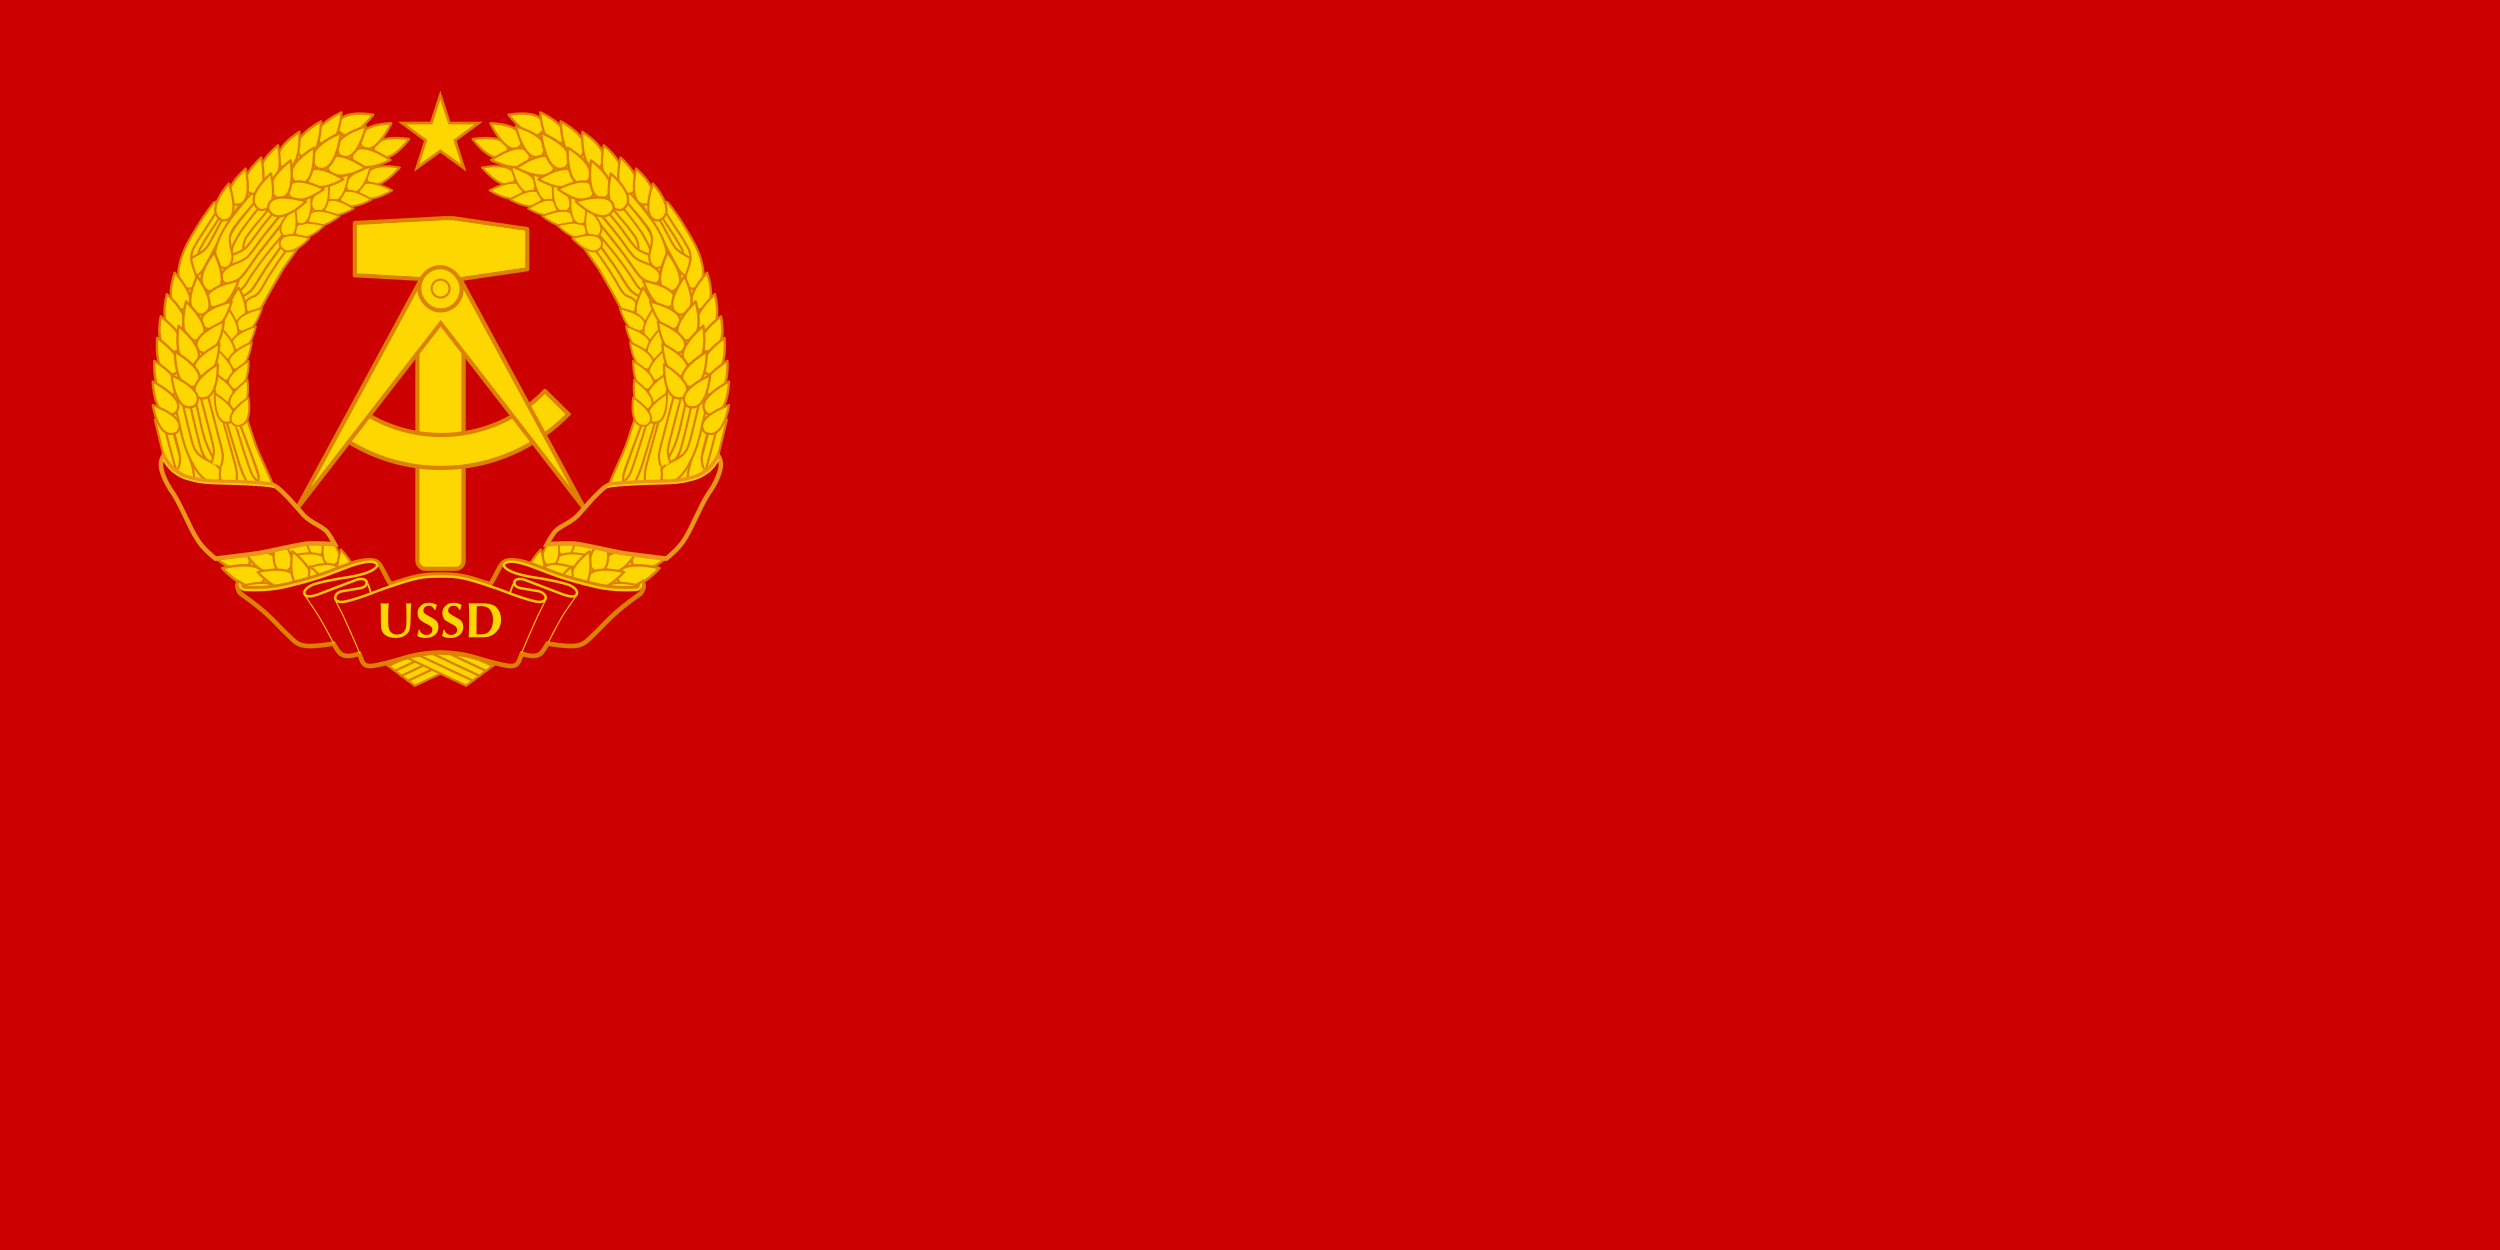
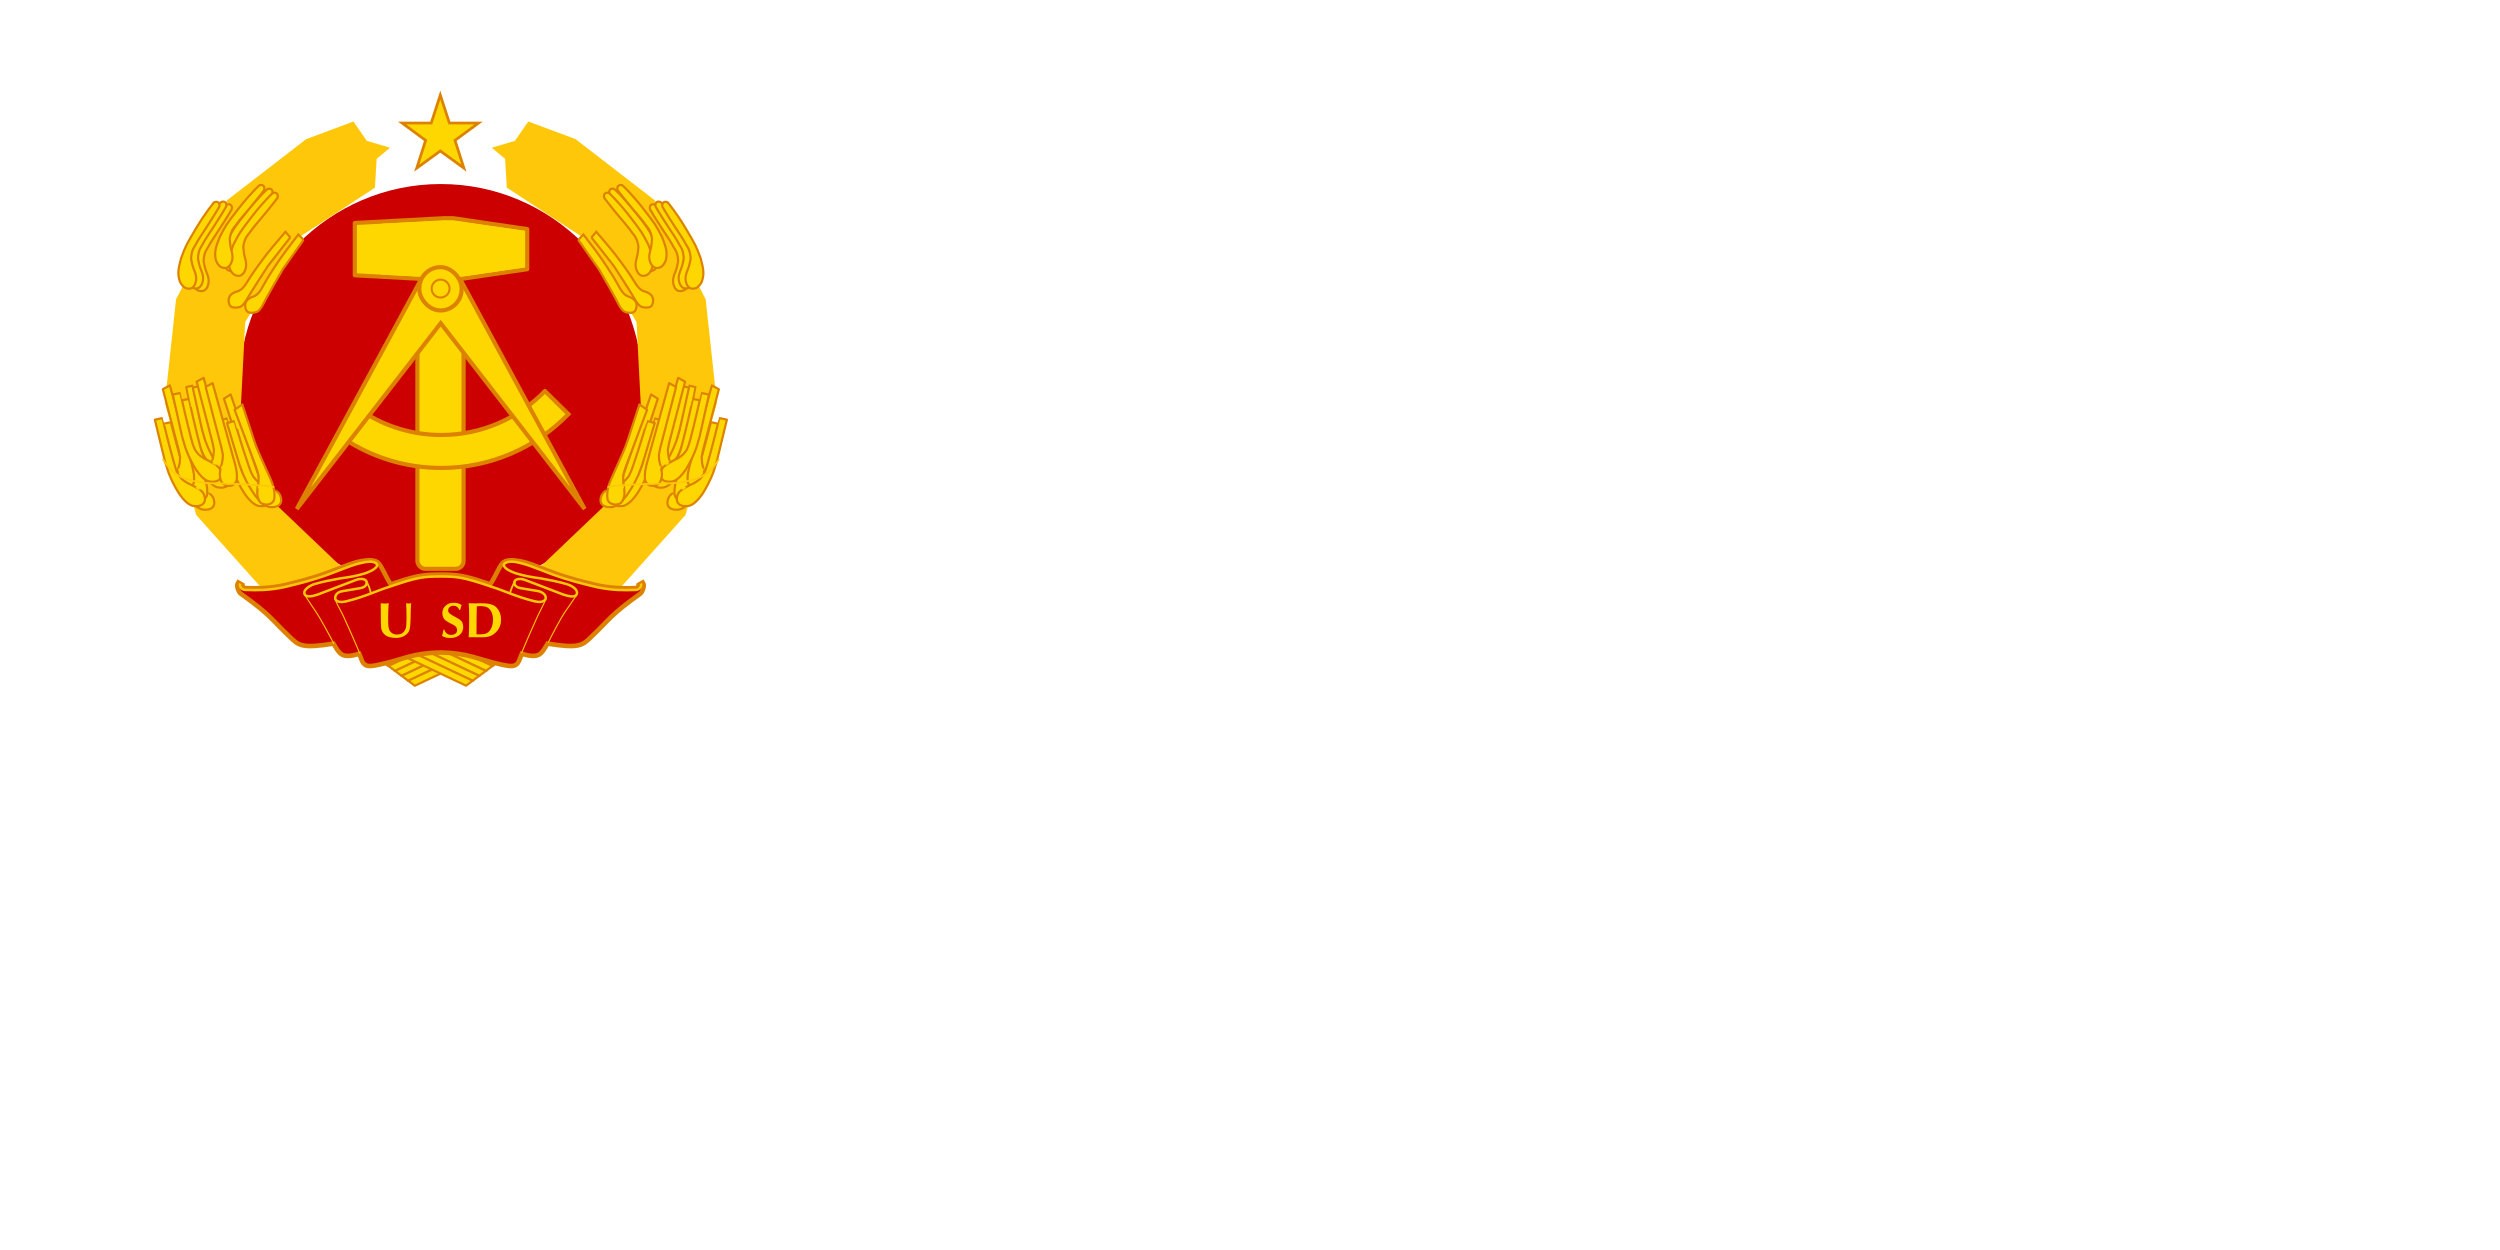
<svg xmlns="http://www.w3.org/2000/svg" xmlns:ns1="http://sodipodi.sourceforge.net/DTD/sodipodi-0.dtd" xmlns:ns2="http://www.inkscape.org/namespaces/inkscape" xmlns:xlink="http://www.w3.org/1999/xlink" version="1.0" width="1200" height="600" id="svg4463" ns1:version="0.32" ns2:version="0.48.2 r9819" ns1:docname="Flag_of_German_Democratic_Republic.svg">
  <defs id="defs4667" />
  <ns1:namedview ns2:window-height="706" ns2:window-width="1366" ns2:pageshadow="2" ns2:pageopacity="0.0" borderopacity="1.0" bordercolor="#666666" pagecolor="#ffffff" id="base" ns2:showpageshadow="false" showguides="true" ns2:guide-bbox="true" ns2:zoom="0.42712453" ns2:cx="714.5029" ns2:cy="235.73561" ns2:window-x="-8" ns2:window-y="-8" ns2:current-layer="svg4463" showborder="true" showgrid="false" ns2:window-maximized="1" fit-margin-top="0" fit-margin-left="0" fit-margin-right="0" fit-margin-bottom="0" />
-   <rect style="fill:#cc0000" y="0" x="0" width="1200" height="600" id="rect3157" />
  <g id="g6781" transform="matrix(0.833,0,0,0.833,-974.026,551.49)">
    <g id="g13783" transform="matrix(0.205,0,0,0.205,1256.508,-482.009)">
      <path transform="matrix(1.091,0,0,1.005,-93.109,-17.033)" d="m 1351.011,228.285 c 0,315.087 -232.812,570.515 -520.001,570.515 -287.188,0 -520.001,-255.428 -520.001,-570.515 0,-315.087 232.812,-570.515 520.001,-570.515 287.188,0 520.001,255.428 520.001,570.515 z" ns1:ry="570.51495" ns1:rx="520.00061" ns1:cy="228.28503" ns1:cx="831.0105" id="path11866" style="fill:#cc0000;fill-opacity:1;stroke:#000000;stroke-width:5;stroke-linecap:round;stroke-linejoin:miter;stroke-miterlimit:4;stroke-opacity:0;stroke-dasharray:none" ns1:type="arc" />
      <g transform="translate(-896.575,-1479.218)" id="g2219" style="fill:#ffd700;fill-opacity:1">
        <use x="0" y="0" xlink:href="#path1459" id="use3755" transform="matrix(-1,0,0,1,3344.188,-55.4)" width="744.094" height="1052.362" style="fill:#ffd700;fill-opacity:1" />
        <use x="0" y="0" xlink:href="#path1459" id="use3753" transform="matrix(-1,0,0,1,3362.762,-41.478)" width="744.094" height="1052.362" style="fill:#ffd700;fill-opacity:1" />
        <use x="0" y="0" xlink:href="#path1459" id="use3751" transform="matrix(-1,0,0,1,3381.317,-27.626)" width="744.094" height="1052.362" style="fill:#ffd700;fill-opacity:1" />
        <use x="0" y="0" xlink:href="#path1459" id="use3749" transform="matrix(-1,0,0,1,3399.832,-13.725)" width="744.094" height="1052.362" style="fill:#ffd700;fill-opacity:1" />
        <use x="0" y="0" xlink:href="#path1459" id="use3747" transform="matrix(-1,0,0,1,3418.376,0.166)" width="744.094" height="1052.362" style="fill:#ffd700;fill-opacity:1" />
        <use x="0" y="0" xlink:href="#path1459" id="use2229" transform="translate(74.619,-55.507)" width="744.094" height="1052.362" style="fill:#ffd700;fill-opacity:1" />
        <use x="0" y="0" xlink:href="#path1459" id="use2227" transform="translate(55.839,-41.547)" width="744.094" height="1052.362" style="fill:#ffd700;fill-opacity:1" />
        <use x="0" y="0" xlink:href="#path1459" id="use2225" transform="translate(37.06,-27.587)" width="744.094" height="1052.362" style="fill:#ffd700;fill-opacity:1" />
        <use x="0" y="0" xlink:href="#path1459" id="use2222" transform="translate(18.475,-13.765)" width="744.094" height="1052.362" style="fill:#ffd700;fill-opacity:1" />
        <path style="fill:#ffd700;fill-opacity:1;fill-rule:evenodd;stroke:#dc8200;stroke-width:6.25;stroke-linecap:butt;stroke-linejoin:miter;stroke-miterlimit:4;stroke-opacity:1;stroke-dasharray:none" d="m 1605.675,2445.314 175.518,82.975 18.545,-13.92 -164.755,-77.689 -29.308,8.634 z" id="path1459" ns1:nodetypes="ccccc" ns2:connector-curvature="0" />
      </g>
      <g transform="translate(-896.575,-1479.218)" id="g1991" style="fill:#ffd700;fill-opacity:1">
        <path style="fill:#ffd700;fill-opacity:1;stroke:#dc8200;stroke-width:11.732;stroke-linecap:butt;stroke-linejoin:round;stroke-miterlimit:5;stroke-opacity:1;stroke-dasharray:none;stroke-dashoffset:0" d="m 1718.029,1214.375 -249.531,13.406 0,66.594 0,13.812 0,66.594 249.531,13.406 27.031,0 208.062,-30.562 0,-49.438 0,-13.812 0,-49.438 -208.062,-30.562 -27.031,0 z" id="rect2939" ns2:connector-curvature="0" />
        <rect ry="21.866" y="1464.953" x="1644.46" height="734.849" width="129.763" id="rect15740" style="fill:#ffd700;fill-opacity:1;stroke:#dc8200;stroke-width:11.732;stroke-linecap:butt;stroke-linejoin:round;stroke-miterlimit:4;stroke-opacity:1;stroke-dasharray:none;stroke-dashoffset:0" rx="21.866" />
        <path style="fill:#ffd700;fill-opacity:1;stroke:#dc8200;stroke-width:11.732;stroke-linecap:butt;stroke-linejoin:miter;stroke-miterlimit:4;stroke-opacity:1;stroke-dasharray:none;stroke-dashoffset:0" d="m 2002.873,1700.094 c -73.748,76.148 -176.982,123.562 -291.281,123.562 -81.712,0 -157.749,-24.284 -221.437,-65.906 l -51.906,76.719 c 78.503,51.663 172.402,81.812 273.343,81.812 140.092,0 266.668,-58.007 357.218,-151.187 l -65.937,-65 z" id="path2826" ns2:connector-curvature="0" />
        <path style="fill:#ffd700;fill-opacity:1;fill-rule:evenodd;stroke:#dc8200;stroke-width:11.732;stroke-linecap:butt;stroke-linejoin:miter;stroke-miterlimit:4;stroke-opacity:1;stroke-dasharray:none" d="m 1662.748,1371.5 -357.406,660.156 404.593,-522.125 404.624,522.125 -357.374,-660.156 -47.219,66.312 -47.219,-66.312 z" id="path1305" ns2:connector-curvature="0" />
        <path ns1:nodetypes="ccccccccccccc" style="fill:#ffd700;fill-opacity:1;stroke:#00ca00;stroke-width:0;stroke-linecap:butt;stroke-linejoin:round;stroke-miterlimit:5;stroke-opacity:1;stroke-dashoffset:0" d="m 1717.596,1221.353 -171.404,8.214 -71.18,28.572 0,86.284 70.25,28.572 172.334,9.145 26.279,0 202.27,-29.668 0,-44.337 0,-12.777 0,-45.732 -202.27,-28.272 -26.279,0 z" id="path2072" ns2:connector-curvature="0" />
        <rect ry="59.397" y="1351.864" x="1649.899" height="121.744" width="118.793" id="rect8156" style="fill:#ffd700;fill-opacity:1;stroke:#dc8200;stroke-width:11.732;stroke-linecap:butt;stroke-linejoin:round;stroke-miterlimit:5;stroke-opacity:1;stroke-dasharray:none;stroke-dashoffset:0" rx="59.397" />
        <path transform="matrix(0.949,0,0,0.949,88.46,71.264)" d="m 1734.846,1412.916 c 0,14.646 -11.873,26.518 -26.518,26.518 -14.646,0 -26.518,-11.873 -26.518,-26.518 0,-14.646 11.873,-26.518 26.518,-26.518 14.646,0 26.518,11.873 26.518,26.518 z" ns1:ry="26.518162" ns1:rx="26.518162" ns1:cy="1412.9161" ns1:cx="1708.3279" id="path13464" style="fill:#ffd700;fill-opacity:1;stroke:#dc8200;stroke-width:6.183;stroke-linecap:butt;stroke-linejoin:round;stroke-miterlimit:4;stroke-opacity:1;stroke-dasharray:none;stroke-dashoffset:0" ns1:type="arc" />
      </g>
      <g transform="translate(-896.575,-1479.218)" id="g10675">
        <path style="fill:#ffc709;fill-opacity:1;fill-rule:evenodd;stroke:none" d="m 1247.353,2299.715 -224.596,-251.161 -88.148,-315.159 31.395,-291.009 143.693,-278.934 222.181,-171.466 132.826,-49.508 37.433,54.338 65.205,19.32 -37.433,31.395 -4.83,80.903 -227.011,148.523 -137.655,229.426 -13.283,258.406 68.828,224.596 263.236,251.161 -231.841,59.168 z" id="path2946" ns2:connector-curvature="0" />
        <g id="g27242">
          <use x="0" y="0" xlink:href="#path3660" id="use8212" transform="matrix(0.999,-0.033,0.033,0.999,-82.221,115.899)" width="744.094" height="1052.362" style="fill:#ffd700;fill-opacity:1" />
          <use x="0" y="0" xlink:href="#path8216" id="use8978" transform="matrix(0.999,-0.036,0.036,0.999,-151.97,83.458)" width="744.094" height="1052.362" style="fill:#ffd700;fill-opacity:1" />
          <use x="0" y="0" xlink:href="#path8216" id="use8976" transform="translate(-120.225,6.374)" width="744.094" height="1052.362" style="fill:#ffd700;fill-opacity:1" />
          <use x="0" y="0" xlink:href="#path3660" id="use6694" transform="matrix(1,-0.02,0.02,1,-84.543,89.982)" width="744.094" height="1052.362" style="fill:#ffd700;fill-opacity:1" />
          <use x="0" y="0" xlink:href="#path3660" id="use8990" transform="matrix(0.886,1.766287e-4,-1.968885e-4,0.988,147.291,-0.549)" width="744.094" height="1052.362" style="fill:#ffd700;fill-opacity:1" />
          <use x="0" y="0" xlink:href="#path3660" id="use8994" transform="translate(56.086,-19.554)" width="744.094" height="1052.362" style="fill:#ffd700;fill-opacity:1" />
          <use x="0" y="0" xlink:href="#path8216" id="use8992" transform="translate(-25.226,-14.844)" width="744.094" height="1052.362" style="fill:#ffd700;fill-opacity:1" />
          <use x="0" y="0" xlink:href="#path8216" id="use8980" transform="matrix(0.998,-0.061,0.061,0.998,-49.463,100.426)" width="744.094" height="1052.362" style="fill:#ffd700;fill-opacity:1" />
          <use x="0" y="0" xlink:href="#path3660" id="use8982" transform="matrix(1,-0.03,0.03,1,80.701,100.789)" width="744.094" height="1052.362" style="fill:#ffd700;fill-opacity:1" />
          <use x="0" y="0" xlink:href="#path3660" id="use8998" transform="translate(23.908,16.696)" width="744.094" height="1052.362" style="fill:#ffd700;fill-opacity:1" />
          <path style="fill:#ffd700;fill-opacity:1;fill-rule:evenodd;stroke:#dc8200;stroke-width:6.25;stroke-linecap:butt;stroke-linejoin:round;stroke-miterlimit:4;stroke-opacity:1" d="m 991.042,1855.707 c 0,0 8.816,28.994 30.208,63.998 23.738,36.412 41.25,34.846 41.25,34.846 0,0 26.614,4.846 30.368,-15.942 1.408,-20.789 -12.669,-28.277 -12.669,-28.746 0,0.469 -15.356,-11.274 -35.194,-20.158 -17.023,-11.23 -15.931,-11.005 -25.785,-24.613 -6.1,-15.485 -4.219,-4.702 -19.219,-65.23 -15,-60.528 -21.254,-94.227 -21.723,-94.227 l -21.49,4.219 19.463,88.136 6.815,30.032 7.977,27.685 z" id="path3660" ns1:nodetypes="ccccccccccccc" ns2:connector-curvature="0" />
          <path style="fill:#ffd700;fill-opacity:1;fill-rule:evenodd;stroke:#dc8200;stroke-width:6.25;stroke-linecap:butt;stroke-linejoin:round;stroke-miterlimit:4;stroke-opacity:1" d="m 1049.228,1688.656 40.824,156.987 c 0,0 4.887,17.056 7.605,34.465 -0.567,20.693 -4.535,28.816 -4.535,28.816 -0.469,0 -2.601,10.942 -4.009,22.192 -0.939,15.473 5.575,26.246 5.575,25.777 0,0.469 4.996,8.281 20.158,9.688 17.508,-0.469 20.154,-12.969 20.154,-12.969 0,0 2.703,-1.25 1.977,-18.75 -0.727,-17.5 -9.477,-45 -9.477,-45 l -58.75,-211.999 -19.522,10.793 z" id="path8216" ns1:nodetypes="cccccccccccc" ns2:connector-curvature="0" />
          <use x="0" y="0" xlink:href="#path3660" id="use8988" transform="matrix(0.997,-0.074,0.074,0.997,28.73,156.312)" width="744.094" height="1052.362" style="fill:#ffd700;fill-opacity:1" />
          <path style="fill:#ffd700;fill-opacity:1;fill-rule:evenodd;stroke:#dc8200;stroke-width:6.25;stroke-linecap:butt;stroke-linejoin:round;stroke-miterlimit:4;stroke-opacity:1" d="m 1130.624,1752.822 56.093,149.925 c 0,0 6.544,16.225 10.965,33.105 1.479,20.6 -1.665,29.215 -1.665,29.215 -0.467,0.066 -1.507,11.218 -1.796,22.572 0.594,15.476 8.134,25.242 8.088,24.776 0.046,0.465 5.785,7.508 21.001,6.768 17.363,-2.932 18.76,-15.7 18.76,-15.7 0,0 2.565,-16.636 -2.232,-32.949 -3.858,-20.536 -40.613,-87.867 -55.159,-133.384 l -32.425,-99.188 -21.631,14.861 z" id="use8984" ns1:nodetypes="cccccccccccc" ns2:connector-curvature="0" />
        </g>
        <g id="g27290" style="fill:#ffd700;fill-opacity:1">
          <use height="1052.362" width="744.094" transform="translate(35.036,6.846)" id="use5966" xlink:href="#path1399" y="0" x="0" style="fill:#ffd700;fill-opacity:1" />
          <use height="1052.362" width="744.094" transform="translate(19.367,-0.654)" id="use5964" xlink:href="#path1399" y="0" x="0" style="fill:#ffd700;fill-opacity:1" />
          <use height="1052.362" width="744.094" transform="matrix(0.992,0.13,-0.13,0.992,310.78,-167.808)" id="use5968" xlink:href="#path1399" y="0" x="0" style="fill:#ffd700;fill-opacity:1" />
          <use height="1052.362" width="744.094" transform="matrix(0.989,-0.146,0.146,0.989,-295.502,158.912)" id="use5962" xlink:href="#path5202" y="0" x="0" style="fill:#ffd700;fill-opacity:1" />
          <path ns1:nodetypes="cccczcccccczc" id="path1399" d="m 1072.69,1170.142 c 0,0 -21.079,23.844 -50.19,72.22 -28.173,47.437 -29.369,49.377 -42.5,85 -9.377,34.684 -9.465,46.408 -2.965,65.781 8.376,15.619 16.577,18.907 24.215,19.219 7.643,0.312 11.566,-1.782 17.184,-10.414 11.25,-25.525 -2.931,-38.336 -7.184,-59.586 -4.254,-21.25 -2.492,-4.917 -2.5,-20.654 2.338,-20.899 8.904,-26.372 11.719,-32.003 4.223,-7.977 7.197,-13.982 30.781,-49.176 24.523,-37.539 36.25,-58.167 36.25,-58.167 0,0 2.586,-8.389 -3.079,-12.5 -5.433,-3.943 -11.731,0.28 -11.731,0.28 z" style="fill:#ffd700;fill-opacity:1;fill-rule:evenodd;stroke:#dc8200;stroke-width:6.25;stroke-linecap:butt;stroke-linejoin:miter;stroke-miterlimit:4;stroke-opacity:1" ns2:connector-curvature="0" />
          <use height="1052.362" width="744.094" transform="translate(-22.622,-33.453)" id="use5972" xlink:href="#path5202" y="0" x="0" style="fill:#ffd700;fill-opacity:1" />
          <use height="1052.362" width="744.094" transform="matrix(0.993,0.117,-0.117,0.993,309.186,-143.577)" id="use2920" xlink:href="#path1399" y="0" x="0" style="fill:#ffd700;fill-opacity:1" />
          <use height="1052.362" width="744.094" transform="translate(-5.051,-25.441)" id="use5970" xlink:href="#path5202" y="0" x="0" style="fill:#ffd700;fill-opacity:1" />
          <use height="1052.362" width="744.094" transform="matrix(0.993,0.121,-0.121,0.993,276.319,-169.598)" id="use2918" xlink:href="#path1399" y="0" x="0" style="fill:#ffd700;fill-opacity:1" />
-           <path ns1:nodetypes="cccccccccc" id="path5202" d="m 1286.664,1173.427 c 0,0 -46.059,55.185 -62.915,76.435 -20.141,23.127 -40.427,57.023 -57.5,74.061 -19.888,15.631 -37.496,16.092 -51.25,25.939 -15.631,10.316 -19.061,15.934 -21.25,26.25 -1.719,14.069 10.527,26.25 25,23.75 14.004,0.316 32.5,-19.499 32.5,-19.499 0,0 25.15,-34.354 42.5,-58.001 38.466,-56.494 110.746,-137.5 110.746,-137.5 l -17.831,-11.435 z" style="fill:#ffd700;fill-opacity:1;fill-rule:evenodd;stroke:#dc8100;stroke-width:6.25;stroke-linecap:butt;stroke-linejoin:miter;stroke-miterlimit:4;stroke-opacity:1" ns2:connector-curvature="0" />
          <use height="1052.362" width="744.094" transform="matrix(1.106,-0.044,0.053,1.048,-211.825,44.918)" id="use5976" xlink:href="#path5202" y="0" x="0" style="fill:#ffd700;fill-opacity:1" />
          <use height="1052.362" width="744.094" transform="matrix(0.999,0.052,-0.052,0.999,30.627,-74.483)" id="use4442" xlink:href="#path2922" y="0" x="0" style="fill:#ffd700;fill-opacity:1" />
          <use height="1052.362" width="744.094" transform="matrix(1.125,-0.125,0.143,0.992,-325.248,250.87)" id="use5980" xlink:href="#path5202" y="0" x="0" style="fill:#ffd700;fill-opacity:1" />
-           <path ns1:nodetypes="cccczccccccc" id="path2922" d="m 1324.204,1275.253 c 0,0 -6.229,8.363 -58.655,83.359 -47.265,81.566 -54.299,96.83 -54.299,96.83 0,0 -7.486,15.67 -15.618,20.67 -8.132,5 -22.424,5.239 -26.882,2.188 -4.251,-2.909 -6.561,-3.277 -8.75,-18.439 1.096,-9.062 3.527,-12.779 7.088,-16.34 7.298,-6.149 11.134,-7.314 20.309,-10.76 8.973,-5.259 12.281,-10.049 18.115,-18.916 11.406,-20.209 16.454,-30.062 35.838,-59.656 25.087,-39.079 45.157,-63.142 68.334,-93.953 l 14.52,15.016 z" style="fill:#ffd700;fill-opacity:1;fill-rule:evenodd;stroke:#dc8200;stroke-width:6.25;stroke-linecap:butt;stroke-linejoin:miter;stroke-miterlimit:4;stroke-opacity:1" ns2:connector-curvature="0" />
+           <path ns1:nodetypes="cccczccccccc" id="path2922" d="m 1324.204,1275.253 c 0,0 -6.229,8.363 -58.655,83.359 -47.265,81.566 -54.299,96.83 -54.299,96.83 0,0 -7.486,15.67 -15.618,20.67 -8.132,5 -22.424,5.239 -26.882,2.188 -4.251,-2.909 -6.561,-3.277 -8.75,-18.439 1.096,-9.062 3.527,-12.779 7.088,-16.34 7.298,-6.149 11.134,-7.314 20.309,-10.76 8.973,-5.259 12.281,-10.049 18.115,-18.916 11.406,-20.209 16.454,-30.062 35.838,-59.656 25.087,-39.079 45.157,-63.142 68.334,-93.953 l 14.52,15.016 " style="fill:#ffd700;fill-opacity:1;fill-rule:evenodd;stroke:#dc8200;stroke-width:6.25;stroke-linecap:butt;stroke-linejoin:miter;stroke-miterlimit:4;stroke-opacity:1" ns2:connector-curvature="0" />
        </g>
        <g id="g27306" style="fill:#ffd700;fill-opacity:1">
          <use height="1052.362" width="744.094" transform="matrix(-0.343,0.887,-0.905,-0.334,3477.79,854.275)" id="use4450" xlink:href="#path1334" y="0" x="0" style="fill:#ffd700;fill-opacity:1" />
          <use x="0" y="0" xlink:href="#path1334" id="use2130" transform="matrix(-0.615,-0.669,-0.684,0.602,3316.868,691.159)" width="744.094" height="1052.362" style="fill:#ffd700;fill-opacity:1" />
          <use height="1052.362" width="744.094" transform="matrix(0.083,0.914,-0.907,0.084,3016.55,99.302)" id="use4466" xlink:href="#path1334" y="0" x="0" style="fill:#ffd700;fill-opacity:1" />
          <use x="0" y="0" xlink:href="#path1334" id="use2128" transform="matrix(-0.533,-0.689,-0.688,0.541,3192.195,841.391)" width="744.094" height="1052.362" style="fill:#ffd700;fill-opacity:1" />
          <use height="1052.362" width="744.094" transform="matrix(0.19,0.877,-0.878,0.19,2808.218,-31.802)" id="use4458" xlink:href="#path1334" y="0" x="0" style="fill:#ffd700;fill-opacity:1" />
          <use x="0" y="0" xlink:href="#path1334" id="use2126" transform="matrix(-0.491,-0.685,-0.654,0.547,3044.978,852.348)" width="744.094" height="1052.362" style="fill:#ffd700;fill-opacity:1" />
          <use height="1052.362" width="744.094" transform="matrix(0.366,0.78,-0.814,0.351,2481.48,-198.43)" id="use4460" xlink:href="#path1334" y="0" x="0" style="fill:#ffd700;fill-opacity:1" />
          <use height="1052.362" width="744.094" transform="matrix(-0.637,-0.598,-0.6,0.653,3042.67,610.864)" id="use4452" xlink:href="#path1334" y="0" x="0" style="fill:#ffd700;fill-opacity:1" />
          <use height="1052.362" width="744.094" transform="matrix(-0.67,-0.481,-0.485,0.675,2829.417,493.665)" id="use4454" xlink:href="#path1334" y="0" x="0" style="fill:#ffd700;fill-opacity:1" />
          <use height="1052.362" width="744.094" transform="matrix(0.371,0.758,-0.797,0.353,2397.734,-146.032)" id="use4462" xlink:href="#path1334" y="0" x="0" style="fill:#ffd700;fill-opacity:1" />
          <use height="1052.362" width="744.094" transform="matrix(0.463,0.718,-0.743,0.447,2175.161,-239.825)" id="use4464" xlink:href="#path1334" y="0" x="0" style="fill:#ffd700;fill-opacity:1" />
          <use height="1052.362" width="744.094" transform="matrix(-0.676,-0.537,-0.485,0.733,2793.343,479.053)" id="use4456" xlink:href="#path1334" y="0" x="0" style="fill:#ffd700;fill-opacity:1" />
          <use height="1052.362" width="744.094" transform="matrix(-0.346,1.022,-0.995,-0.353,3562.619,617.299)" id="use4468" xlink:href="#path1334" y="0" x="0" style="fill:#ffd700;fill-opacity:1" />
          <use height="1052.362" width="744.094" transform="matrix(0.276,0.987,-1.002,0.271,2925.568,-443.521)" id="use4470" xlink:href="#path1334" y="0" x="0" style="fill:#ffd700;fill-opacity:1" />
          <use height="1052.362" width="744.094" transform="matrix(0.329,1.06,-1.033,0.339,2874.447,-601.977)" id="use4472" xlink:href="#path1334" y="0" x="0" style="fill:#ffd700;fill-opacity:1" />
          <use height="1052.362" width="744.094" transform="matrix(0.394,1.005,-0.975,0.407,2654.295,-641.523)" id="use4474" xlink:href="#path1334" y="0" x="0" style="fill:#ffd700;fill-opacity:1" />
          <use height="1052.362" width="744.094" transform="matrix(0.529,0.875,-0.893,0.511,2329.721,-667.553)" id="use4476" xlink:href="#path1334" y="0" x="0" style="fill:#ffd700;fill-opacity:1" />
          <use height="1052.362" width="744.094" transform="matrix(0.553,0.869,-0.872,0.55,2224.343,-695.508)" id="use4478" xlink:href="#path1334" y="0" x="0" style="fill:#ffd700;fill-opacity:1" />
          <use height="1052.362" width="744.094" transform="matrix(0.546,0.87,-0.876,0.539,2193.914,-646.094)" id="use4480" xlink:href="#path1334" y="0" x="0" style="fill:#ffd700;fill-opacity:1" />
          <use height="1052.362" width="744.094" transform="matrix(0.643,0.795,-0.795,0.644,1918.417,-719.244)" id="use4482" xlink:href="#path1334" y="0" x="0" style="fill:#ffd700;fill-opacity:1" />
          <use x="0" y="0" xlink:href="#path1334" id="use2142" transform="matrix(-0.902,-0.482,-0.476,0.914,3261.291,-164.293)" width="744.094" height="1052.362" style="fill:#ffd700;fill-opacity:1" />
          <use x="0" y="0" xlink:href="#path1334" id="use2124" transform="matrix(-0.151,1.076,-0.989,-0.165,3427.625,265.658)" width="744.094" height="1052.362" style="fill:#ffd700;fill-opacity:1" />
          <use x="0" y="0" xlink:href="#path1334" id="use2140" transform="matrix(-0.625,-0.863,-0.861,0.626,3629.281,738.961)" width="744.094" height="1052.362" style="fill:#ffd700;fill-opacity:1" />
          <use x="0" y="0" xlink:href="#path1334" id="use2122" transform="matrix(0.113,1.054,-1.068,0.112,3255.83,-187.438)" width="744.094" height="1052.362" style="fill:#ffd700;fill-opacity:1" />
          <use x="0" y="0" xlink:href="#path1334" id="use2138" transform="matrix(-0.643,-0.895,-0.86,0.669,3573.671,714.918)" width="744.094" height="1052.362" style="fill:#ffd700;fill-opacity:1" />
          <use x="0" y="0" xlink:href="#path1334" id="use2136" transform="matrix(-0.631,-0.811,-0.803,0.638,3401.265,725.676)" width="744.094" height="1052.362" style="fill:#ffd700;fill-opacity:1" />
          <use x="0" y="0" xlink:href="#path1334" id="use2120" transform="matrix(0.243,1.15,-1.131,0.247,3178.236,-491.238)" width="744.094" height="1052.362" style="fill:#ffd700;fill-opacity:1" />
          <use x="0" y="0" xlink:href="#path1334" id="use2114" transform="matrix(0.42,0.998,-1.023,0.41,2755.035,-595.91)" width="744.094" height="1052.362" style="fill:#ffd700;fill-opacity:1" />
          <use x="0" y="0" xlink:href="#path1334" id="use2134" transform="matrix(-0.701,-0.75,-0.713,0.736,3252.822,527.553)" width="744.094" height="1052.362" style="fill:#ffd700;fill-opacity:1" />
          <use x="0" y="0" xlink:href="#path1334" id="use2116" transform="matrix(0.518,0.963,-0.977,0.51,2521.404,-702.495)" width="744.094" height="1052.362" style="fill:#ffd700;fill-opacity:1" />
          <use x="0" y="0" xlink:href="#path1334" id="use2118" transform="matrix(0.555,0.88,-0.893,0.547,2286.381,-655.249)" width="744.094" height="1052.362" style="fill:#ffd700;fill-opacity:1" />
          <use x="0" y="0" xlink:href="#path1334" id="use2132" transform="matrix(-0.843,-0.63,-0.636,0.836,3196.744,280.274)" width="744.094" height="1052.362" style="fill:#ffd700;fill-opacity:1" />
        </g>
        <g id="g27219">
          <use height="1052.362" width="744.094" transform="matrix(1.026,-0.528,0.573,0.907,-861.659,1048.425)" id="use1374" xlink:href="#path1334" y="0" x="0" />
          <use height="1052.362" width="744.094" transform="matrix(0.997,-0.643,0.649,0.987,-930.816,1060.041)" id="use1372" xlink:href="#path1334" y="0" x="0" />
          <use height="1052.362" width="744.094" transform="matrix(0.815,-0.58,0.58,0.815,-592.241,1352.839)" id="use1370" xlink:href="#path1334" y="0" x="0" />
          <use x="0" y="0" xlink:href="#path1334" id="use2900" transform="matrix(-0.638,0.77,0.77,0.638,447.743,256.136)" width="744.094" height="1052.362" />
          <use height="1052.362" width="744.094" transform="matrix(0.97,-0.373,0.369,0.981,-359.44,775.603)" id="use1376" xlink:href="#path1334" y="0" x="0" />
          <use height="1052.362" width="744.094" transform="matrix(0.872,-0.489,0.489,0.872,-387.22,1051.731)" id="use1396" xlink:href="#path1334" y="0" x="0" />
          <use height="1052.362" width="744.094" transform="matrix(-0.582,0.852,0.843,0.588,306.333,315.273)" id="use1384" xlink:href="#path1334" y="0" x="0" />
          <use height="1052.362" width="744.094" transform="matrix(0.884,-0.56,0.565,0.875,-583.406,1190.914)" id="use1378" xlink:href="#path1334" y="0" x="0" />
          <use height="1052.362" width="744.094" transform="matrix(-0.464,0.835,0.805,0.521,355.423,408.478)" id="use1392" xlink:href="#path1334" y="0" x="0" />
          <use height="1052.362" width="744.094" transform="matrix(0.801,-0.522,0.523,0.8,-338.183,1241.306)" id="use1394" xlink:href="#path1334" y="0" x="0" />
          <use height="1052.362" width="744.094" transform="matrix(-0.508,0.751,0.761,0.494,518.206,565.621)" id="use1388" xlink:href="#path1334" y="0" x="0" />
          <use height="1052.362" width="744.094" transform="matrix(0.756,-0.655,0.655,0.756,-495.344,1475.821)" id="use1390" xlink:href="#path1334" y="0" x="0" />
          <use height="1052.362" width="744.094" transform="matrix(-0.486,0.917,0.919,0.485,131.567,481.125)" id="use1382" xlink:href="#path1334" y="0" x="0" />
          <use height="1052.362" width="744.094" transform="matrix(-0.479,0.878,0.878,0.479,246.401,569.174)" id="use1380" xlink:href="#path1334" y="0" x="0" />
          <use height="1052.362" width="744.094" transform="matrix(-0.6,0.8,0.8,0.6,577.924,381.368)" id="use1386" xlink:href="#path1334" y="0" x="0" />
        </g>
        <g id="g27258" style="fill:#ffd700;fill-opacity:1">
          <use x="0" y="0" xlink:href="#path1334" id="use1342" transform="matrix(0.936,0.489,-0.497,0.916,983.921,-666.368)" width="744.094" height="1052.362" style="fill:#ffd700;fill-opacity:1" />
          <use x="0" y="0" xlink:href="#path1334" id="use1340" transform="matrix(0.98,0.422,-0.428,0.957,802.465,-617.112)" width="744.094" height="1052.362" style="fill:#ffd700;fill-opacity:1" />
          <use x="0" y="0" xlink:href="#path1334" id="use1338" transform="matrix(1.065,0.358,-0.386,0.966,635.747,-512.668)" width="744.094" height="1052.362" style="fill:#ffd700;fill-opacity:1" />
          <use height="1052.362" width="744.094" transform="matrix(1.034,0.279,-0.273,1.068,457.004,-558.32)" id="use5890" xlink:href="#path1334" y="0" x="0" style="fill:#ffd700;fill-opacity:1" />
          <use height="1052.362" width="744.094" transform="matrix(1.049,0.23,-0.236,1.025,370.937,-374.891)" id="use5888" xlink:href="#path1334" y="0" x="0" style="fill:#ffd700;fill-opacity:1" />
          <use x="0" y="0" xlink:href="#path1334" id="use2123" transform="matrix(0.804,0.782,-0.836,0.751,1803.706,-700.167)" width="744.094" height="1052.362" style="fill:#ffd700;fill-opacity:1" />
          <use x="0" y="0" xlink:href="#path1334" id="use2121" transform="matrix(-1.042,-0.175,-0.177,1.033,2387.776,-249.431)" width="744.094" height="1052.362" style="fill:#ffd700;fill-opacity:1" />
          <use x="0" y="0" xlink:href="#path1334" id="use2119" transform="matrix(0.88,0.611,-0.627,0.857,1323.951,-663.133)" width="744.094" height="1052.362" style="fill:#ffd700;fill-opacity:1" />
          <use height="1052.362" width="744.094" transform="matrix(0.72,0.61,-0.708,0.692,1725.51,-343.746)" id="use3630" xlink:href="#path1334" y="0" x="0" style="fill:#ffd700;fill-opacity:1" />
          <use height="1052.362" width="744.094" transform="matrix(-0.839,-0.141,-0.129,0.896,2187.226,36.142)" id="use3628" xlink:href="#path1334" y="0" x="0" style="fill:#ffd700;fill-opacity:1" />
          <use height="1052.362" width="744.094" transform="matrix(0.742,0.471,-0.501,0.793,1313.941,-339.037)" id="use3626" xlink:href="#path1334" y="0" x="0" style="fill:#ffd700;fill-opacity:1" />
          <use x="0" y="0" xlink:href="#path1334" id="use2117" transform="matrix(-1.023,-0.129,-0.128,1.034,2266.341,-233.742)" width="744.094" height="1052.362" style="fill:#ffd700;fill-opacity:1" />
          <use x="0" y="0" xlink:href="#path1334" id="use2115" transform="matrix(1.028,0.468,-0.476,1.01,896.681,-729.98)" width="744.094" height="1052.362" style="fill:#ffd700;fill-opacity:1" />
          <use height="1052.362" width="744.094" transform="matrix(-0.87,-0.036,-0.036,0.853,2036.286,66.667)" id="use3624" xlink:href="#path1334" y="0" x="0" style="fill:#ffd700;fill-opacity:1" />
          <use height="1052.362" width="744.094" transform="matrix(0.792,0.389,-0.447,0.757,1159.631,-141.373)" id="use3622" xlink:href="#path1334" y="0" x="0" style="fill:#ffd700;fill-opacity:1" />
          <use x="0" y="0" xlink:href="#path1334" id="use2113" transform="matrix(-1.059,0.051,0.052,1.053,1963.583,-373.046)" width="744.094" height="1052.362" style="fill:#ffd700;fill-opacity:1" />
          <use x="0" y="0" xlink:href="#path1334" id="use2111" transform="matrix(1.012,0.363,-0.338,1.087,649.492,-700.972)" width="744.094" height="1052.362" style="fill:#ffd700;fill-opacity:1" />
          <use height="1052.362" width="744.094" transform="matrix(-0.873,0.014,0.011,0.927,1945.742,-61.609)" id="use3620" xlink:href="#path1334" y="0" x="0" style="fill:#ffd700;fill-opacity:1" />
          <use height="1052.362" width="744.094" transform="matrix(0.821,0.328,-0.366,0.806,982.138,-111.394)" id="use3618" xlink:href="#path1334" y="0" x="0" style="fill:#ffd700;fill-opacity:1" />
          <use x="0" y="0" xlink:href="#path1334" id="use2109" transform="matrix(-1.038,0.123,0.123,1.041,1808.458,-354.409)" width="744.094" height="1052.362" style="fill:#ffd700;fill-opacity:1" />
          <use x="0" y="0" xlink:href="#path1334" id="use2107" transform="matrix(1.053,0.183,-0.175,1.098,319.075,-485.403)" width="744.094" height="1052.362" style="fill:#ffd700;fill-opacity:1" />
          <use height="1052.362" width="744.094" transform="matrix(1.048,0.13,-0.129,1.058,181.218,-283.991)" id="use5126" xlink:href="#path1334" y="0" x="0" style="fill:#ffd700;fill-opacity:1" />
          <use height="1052.362" width="744.094" transform="matrix(-0.89,0.163,0.16,0.871,1693.077,-46.419)" id="use3616" xlink:href="#path1334" y="0" x="0" style="fill:#ffd700;fill-opacity:1" />
          <use height="1052.362" width="744.094" transform="matrix(0.942,0.196,-0.25,0.906,659.685,-102.943)" id="use3614" xlink:href="#path1334" y="0" x="0" style="fill:#ffd700;fill-opacity:1" />
          <use x="0" y="0" xlink:href="#path1334" id="use2105" transform="matrix(-1.017,0.21,0.202,1.042,1647.379,-377.175)" width="744.094" height="1052.362" style="fill:#ffd700;fill-opacity:1" />
          <use x="0" y="0" xlink:href="#path1334" id="use1344" transform="matrix(1.029,0.072,-0.07,1.063,148.846,-258.281)" width="744.094" height="1052.362" style="fill:#ffd700;fill-opacity:1" />
          <use height="1052.362" width="744.094" transform="matrix(-0.865,0.245,0.253,0.862,1505.641,-51.742)" id="use3612" xlink:href="#path1334" y="0" x="0" style="fill:#ffd700;fill-opacity:1" />
          <use height="1052.362" width="744.094" transform="matrix(0.84,0.135,-0.167,0.915,608.985,-5.917)" id="use3610" xlink:href="#path1334" y="0" x="0" style="fill:#ffd700;fill-opacity:1" />
          <use height="1052.362" width="744.094" transform="matrix(-0.868,0.211,0.273,0.834,1476.512,77.494)" id="use3608" xlink:href="#path1334" y="0" x="0" style="fill:#ffd700;fill-opacity:1" />
-           <path ns1:nodetypes="ccc" id="path1334" d="m 900.428,1739.538 c 0,0 15.461,103.827 68.067,77.083 35.912,-41.935 -68.067,-77.083 -68.067,-77.083 z" style="fill:#ffd700;fill-opacity:1;fill-rule:evenodd;stroke:#dc8200;stroke-width:6.289;stroke-linecap:butt;stroke-linejoin:round;stroke-miterlimit:4;stroke-opacity:1" ns2:connector-curvature="0" />
        </g>
        <g id="g10284">
-           <path ns1:nodetypes="ccccccccccccccc" id="path18882" d="m 1100.375,1955.656 c 0,0 -58.75,0.732 -97.934,-11.692 -51.443,-14.066 -71.932,-61.602 -71.932,-61.602 0,0 -7.54,10.884 -7.071,26.369 0.469,14.077 10.527,46.572 35.781,80.973 26.192,42.378 44.02,92.342 65.139,125.158 16.895,29.531 52.555,56.25 52.555,56.25 0,0 113.475,-13.565 124.454,-15.911 14.616,-2.229 114.882,-25.339 137.382,-26.589 22.5,-1.25 73.592,2.031 73.592,2.031 0,0 -17.986,-33.127 -26.666,-39.531 -17.362,-14.381 -38.346,-20.245 -60.063,-41.25 -11.863,-13.027 -31.863,-36.092 -43.112,-48.592 -14.066,-13.438 -24.685,-26.674 -40,-35.291 -12.5,-8.148 -142.124,-10.323 -142.124,-10.323 z" style="fill:#cc0000;fill-opacity:1;fill-rule:evenodd;stroke:#eb9519;stroke-width:12.905;stroke-linecap:butt;stroke-linejoin:miter;stroke-miterlimit:4;stroke-opacity:1;stroke-dasharray:none" ns2:connector-curvature="0" />
          <path ns1:nodetypes="cccsss" id="path7663" d="m 929.73,1892.891 c 7.78,12.043 15.612,24.313 28.135,34.529 21.247,15.171 26.724,18.184 67.779,27.815 36.991,5.857 45.319,4.236 94.635,5.755 48.063,1.48 61.946,2.6 93.037,5.115 15.03,1.216 20.062,2.478 26.536,3.517" style="fill:none;stroke:#ffc709;stroke-width:5;stroke-linecap:round;stroke-linejoin:miter;stroke-miterlimit:4;stroke-opacity:1;stroke-dasharray:none" ns2:connector-curvature="0" />
        </g>
      </g>
      <use height="1052.362" width="744.094" transform="matrix(-1,0,0,1,1627.635,0)" id="use10804" xlink:href="#g10675" y="0" x="0" />
      <g transform="translate(-896.575,-1479.218)" id="g6383">
        <g id="g4443">
          <path ns1:nodetypes="ccccccccccccccccccccccccccccczcccc" id="path11285" d="m 1509.375,2175.781 c -6.854,0.057 -14.156,1.007 -21.219,2.25 -47.085,8.161 -82.562,35.759 -199.875,63.5 -40.408,11.069 -81.719,14.689 -129.437,12.313 -3.527,-0.986 -6.35,-4.944 -6.406,-9.094 l -11.5,-6.562 c -5.032,7.773 -1.963,15.727 -0.156,20.562 1.488,3.982 3.861,8.488 7.375,11.281 84.812,60.39 86.997,73.376 135.781,119.406 26.898,26.516 35.008,34.899 124.562,20.688 17.666,28.65 21.485,43.599 72.438,28.781 l 8.562,21.469 c 7.925,14.797 18.781,15.023 46.344,9.156 71.38,-15.355 92.028,-32.759 173.531,-34.562 81.532,1.799 102.172,19.205 173.562,34.562 27.562,5.867 38.419,5.641 46.344,-9.156 l 8.563,-21.469 c 50.953,14.818 54.772,-0.131 72.437,-28.781 89.555,14.211 97.665,5.828 124.563,-20.688 48.784,-46.031 50.969,-59.016 135.781,-119.406 3.514,-2.793 5.856,-7.299 7.344,-11.281 1.806,-4.835 4.907,-12.789 -0.125,-20.562 l -11.5,6.562 c -0.056,4.149 -2.88,8.108 -6.406,9.094 -47.718,2.376 -89.029,-1.244 -129.438,-12.313 -117.313,-27.741 -152.79,-55.339 -199.875,-63.5 -18.834,-3.314 -39.499,-4.563 -48.281,7.656 -10.148,12.37 -18.57,35.85 -33.094,57.719 -27.226,-8.648 -48.849,-16.62 -71.125,-21.312 -29.753,-6.268 -51.209,-5.883 -68.75,-5.883 -17.251,0 -38.978,-0.381 -68.719,5.883 -22.276,4.692 -43.899,12.665 -71.125,21.312 -14.524,-21.869 -22.946,-45.349 -33.094,-57.719 -5.489,-7.637 -15.64,-10.001 -27.062,-9.906 z" style="fill:#cc0000;fill-opacity:1;fill-rule:evenodd;stroke:#dc8200;stroke-width:12.905;stroke-linecap:butt;stroke-linejoin:miter;stroke-miterlimit:4;stroke-opacity:1;stroke-dasharray:none" ns2:connector-curvature="0" />
          <path ns1:nodetypes="cc" id="path37344" d="m 1500.69,2234.121 c 7.341,13.074 10.327,23.414 13.165,34.801" style="fill:none;stroke:#ffc709;stroke-width:5;stroke-linecap:butt;stroke-linejoin:miter;stroke-miterlimit:4;stroke-opacity:1;stroke-dasharray:none" ns2:connector-curvature="0" />
          <path ns1:nodetypes="cc" id="path69240" d="m 1917.824,2234.899 c -5.785,12.036 -10.327,23.155 -13.425,34.023" style="fill:none;stroke:#ffc709;stroke-width:5;stroke-linecap:butt;stroke-linejoin:miter;stroke-miterlimit:4;stroke-opacity:1;stroke-dasharray:none" ns2:connector-curvature="0" />
          <path ns1:nodetypes="ccc" id="path38106" d="m 1413.631,2286.611 c 4.797,13.349 15.247,30.372 22.054,44.726 2.897,5.542 39.845,88.424 46.652,106.367" style="fill:none;stroke:#ffc709;stroke-width:3.125;stroke-linecap:butt;stroke-linejoin:miter;stroke-miterlimit:4;stroke-opacity:1;stroke-dasharray:none" ns2:connector-curvature="0" />
          <path ns1:nodetypes="ccc" id="path38104" d="m 1327.289,2272.502 c 11.186,17.484 21.654,33.531 33.623,50.68 8.627,12.564 43.212,75.085 48.744,87.715" style="fill:none;stroke:#ffc709;stroke-width:3.125;stroke-linecap:butt;stroke-linejoin:miter;stroke-miterlimit:4;stroke-opacity:1" ns2:connector-curvature="0" />
          <path ns1:nodetypes="ccc" id="path69244" d="m 2091.226,2274.317 c -11.186,17.484 -21.395,31.716 -33.363,48.865 -8.627,12.564 -39.968,71.03 -45.501,83.66" style="fill:none;stroke:#ffc709;stroke-width:3.125;stroke-linecap:butt;stroke-linejoin:miter;stroke-miterlimit:4;stroke-opacity:1" ns2:connector-curvature="0" />
          <path ns1:nodetypes="ccc" id="path73072" d="m 2005.073,2285.335 c -4.797,13.349 -15.247,31.668 -22.054,46.022 -2.897,5.542 -39.034,87.613 -45.842,105.556" style="fill:none;stroke:#ffc709;stroke-width:3.125;stroke-linecap:butt;stroke-linejoin:miter;stroke-miterlimit:4;stroke-opacity:1" ns2:connector-curvature="0" />
          <path ns1:nodetypes="csccccccccccccccccccccccccccccccccccccc" id="path35068" d="m 1146.37,2241.239 c -1.841,2.799 -0.622,7.08 0.799,9.66 1.209,2.195 5.207,7.426 10.616,8.18 40.888,1.613 67.195,1.087 109.443,-7.021 44.635,-10.543 84.819,-20.502 129.957,-37.38 26.56,-9.581 58.207,-23.148 77.206,-28.33 23.89,-6.432 47.244,-10.467 55.562,-0.322 5.968,9.343 -13.87,20.313 -33.897,26.949 -23.269,7.061 -45.163,10.686 -68.569,13.761 -24.708,4.523 -50.928,9.458 -73.023,16.18 -13.834,4.477 -29.648,15.733 -27.948,25.572 2.864,12.867 21.181,9.194 37.516,3.778 l 108.339,-41.364 c 12.354,-4.513 25.605,-2.994 28.401,3.643 2.447,6.786 0.495,16.185 -16.166,19.534 l -51.867,8.757 c -18.407,3.344 -20.462,16.72 -19.064,21.546 1.544,5.018 9.025,12.038 31.189,6.745 50.877,-12.459 86.358,-30.142 119.227,-40.265 80.102,-27.203 95.002,-29.252 145.21,-29.451 48.435,0.101 63.786,1.772 145.384,29.451 32.869,10.122 68.35,27.805 119.227,40.265 22.164,5.292 29.385,-2.506 30.93,-7.523 1.397,-4.825 -1.176,-15.349 -18.805,-20.768 l -51.867,-8.757 c -16.661,-3.35 -18.613,-12.748 -16.166,-19.534 2.796,-6.637 16.047,-8.156 28.401,-3.643 l 108.339,41.364 c 16.336,5.416 35.43,9.607 38.294,-3.259 1.7,-9.838 -11.003,-20.835 -28.727,-26.09 -22.096,-6.722 -48.316,-11.657 -73.023,-16.18 -23.406,-3.075 -45.3,-6.699 -68.569,-13.761 -20.027,-6.637 -39.865,-17.347 -34.156,-26.949 9.615,-10.404 33.488,-6.37 55.822,0.322 19,5.182 50.646,18.749 77.206,28.33 45.138,16.878 85.322,26.837 129.957,37.38 42.248,8.108 68.556,8.633 109.443,7.021 5.409,-0.754 9.408,-5.985 10.616,-8.18 1.421,-2.58 2.64,-6.86 0.799,-9.66" style="fill:none;stroke:#ffc709;stroke-width:7.039;stroke-linecap:butt;stroke-linejoin:miter;stroke-miterlimit:4;stroke-opacity:1;stroke-dasharray:none" ns2:connector-curvature="0" />
          <g transform="scale(1,1)" style="font-size:146.649px;font-style:normal;font-variant:normal;font-weight:bold;font-stretch:normal;text-align:center;line-height:125%;letter-spacing:0px;word-spacing:0px;text-anchor:middle;fill:#ffd700;fill-opacity:1;stroke:none;font-family:IrisUPC;-inkscape-font-specification:IrisUPC Bold" id="text3236">
            <path d="m 1625.708,2317.023 c -10e-5,1.47 -0.035,3.763 -0.105,6.879 -0.07,3.116 -0.105,5.426 -0.105,6.931 -1e-4,1.716 -0.07,4.288 -0.21,7.719 -0.14,3.431 -0.21,6.004 -0.21,7.719 -0.28,10.782 -1.208,19.105 -2.783,24.969 -1.575,5.864 -5.601,11.036 -12.078,15.517 -6.827,4.866 -15.648,7.299 -26.466,7.299 -6.056,0 -11.806,-0.726 -17.25,-2.179 -5.444,-1.453 -10.222,-3.921 -14.335,-7.404 -4.113,-3.483 -6.993,-8.113 -8.638,-13.889 -0.56,-1.575 -0.98,-4.078 -1.26,-7.509 -0.28,-1.995 -0.42,-5.216 -0.42,-9.662 0,-2.836 -0.035,-5.934 -0.105,-9.294 -0.105,-3.326 -0.158,-5.969 -0.158,-7.929 l 0,-17.644 c 0,-1.715 -0.035,-4.376 -0.105,-7.982 -0.07,-3.606 -0.105,-6.249 -0.105,-7.929 0,-0.63 -0.035,-1.61 -0.105,-2.941 -0.07,-1.33 -0.105,-2.363 -0.105,-3.098 5.496,0.595 9.364,0.893 11.605,0.893 2.31,1e-4 6.039,-0.297 11.185,-0.893 0,0.7 -0.088,1.821 -0.263,3.361 -0.175,1.54 -0.298,2.713 -0.368,3.518 -0.7,12.183 -1.05,23.087 -1.05,32.715 0,12.743 0.28,21.565 0.84,26.466 0.84,4.131 1.724,7.29 2.652,9.478 0.928,2.188 2.547,4.332 4.857,6.433 4.236,4.026 9.557,6.039 15.963,6.039 6.441,0 11.596,-1.313 15.464,-3.938 3.868,-2.626 7.028,-6.914 9.478,-12.865 1.575,-4.166 2.363,-13.845 2.363,-29.039 -10e-5,-18.764 -0.368,-32.819 -1.103,-42.166 3.361,0.595 5.724,0.893 7.089,0.893 1.4,1e-4 3.781,-0.297 7.141,-0.893 -0.14,1.015 -0.28,2.407 -0.42,4.175 -0.14,1.768 -0.263,3.641 -0.368,5.619 -0.105,1.978 -0.175,3.667 -0.21,5.067 -0.07,1.4 -0.175,3.256 -0.315,5.566 z" style="font-size:215.086px;fill:#ffd700;font-family:IrisUPC;-inkscape-font-specification:IrisUPC Bold" id="path4029" ns2:connector-curvature="0" />
-             <path d="m 1692.555,2315.552 c -3.011,-7.912 -8.384,-11.867 -16.121,-11.868 -4.621,1e-4 -8.349,1.225 -11.185,3.676 -2.731,2.521 -4.096,5.741 -4.096,9.662 -10e-5,3.291 1.427,6.126 4.28,8.507 2.853,2.381 7.352,5.164 13.495,8.349 6.144,3.186 11.01,6.021 14.598,8.507 3.588,2.486 6.135,5.514 7.64,9.084 1.575,3.291 2.363,7.439 2.363,12.445 -10e-5,4.271 -1.068,8.647 -3.203,13.128 -2.801,5.741 -7.754,10.257 -14.861,13.548 -5.181,2.45 -11.482,3.676 -18.904,3.676 -8.717,0 -16.244,-1.943 -22.58,-5.829 2.03,-6.966 3.378,-12.848 4.043,-17.644 l 2.626,0 c 1.085,4.691 3.361,8.341 6.827,10.949 3.466,2.608 7.632,3.912 12.498,3.912 4.586,0 8.463,-1.216 11.631,-3.65 3.168,-2.433 4.752,-5.872 4.752,-10.319 0,-3.956 -1.733,-7.544 -5.199,-10.765 -4.446,-3.116 -9.68,-6.056 -15.701,-8.822 -1.715,-0.875 -3.807,-2.127 -6.275,-3.755 -2.468,-1.628 -4.105,-2.669 -4.91,-3.124 -3.081,-1.995 -5.426,-4.945 -7.037,-8.848 -1.61,-3.903 -2.416,-7.973 -2.416,-12.209 0,-9.067 3.518,-16.383 10.555,-21.95 3.221,-2.625 6.476,-4.428 9.767,-5.409 3.291,-0.98 7.264,-1.47 11.92,-1.47 8.087,1e-4 15.053,1.855 20.899,5.566 0.105,0.245 0.455,0.543 1.05,0.893 -1.47,4.376 -2.906,8.962 -4.306,13.758 z" style="font-size:215.086px;fill:#ffd700;font-family:IrisUPC;-inkscape-font-specification:IrisUPC Bold" id="path4031" ns2:connector-curvature="0" />
            <path d="m 1762.289,2315.552 c -3.011,-7.912 -8.384,-11.867 -16.121,-11.868 -4.621,1e-4 -8.349,1.225 -11.185,3.676 -2.731,2.521 -4.096,5.741 -4.096,9.662 0,3.291 1.427,6.126 4.28,8.507 2.853,2.381 7.351,5.164 13.495,8.349 6.144,3.186 11.01,6.021 14.598,8.507 3.588,2.486 6.135,5.514 7.64,9.084 1.575,3.291 2.363,7.439 2.363,12.445 0,4.271 -1.068,8.647 -3.203,13.128 -2.801,5.741 -7.754,10.257 -14.861,13.548 -5.181,2.45 -11.482,3.676 -18.904,3.676 -8.717,0 -16.244,-1.943 -22.58,-5.829 2.03,-6.966 3.378,-12.848 4.043,-17.644 l 2.626,0 c 1.085,4.691 3.361,8.341 6.826,10.949 3.466,2.608 7.632,3.912 12.498,3.912 4.586,0 8.463,-1.216 11.631,-3.65 3.168,-2.433 4.752,-5.872 4.752,-10.319 -10e-5,-3.956 -1.733,-7.544 -5.199,-10.765 -4.446,-3.116 -9.68,-6.056 -15.701,-8.822 -1.715,-0.875 -3.807,-2.127 -6.275,-3.755 -2.468,-1.628 -4.105,-2.669 -4.91,-3.124 -3.081,-1.995 -5.426,-4.945 -7.036,-8.848 -1.61,-3.903 -2.416,-7.973 -2.416,-12.209 0,-9.067 3.518,-16.383 10.555,-21.95 3.221,-2.625 6.476,-4.428 9.767,-5.409 3.291,-0.98 7.264,-1.47 11.92,-1.47 8.087,1e-4 15.053,1.855 20.899,5.566 0.105,0.245 0.455,0.543 1.05,0.893 -1.47,4.376 -2.906,8.962 -4.306,13.758 z" style="font-size:215.086px;fill:#ffd700;font-family:IrisUPC;-inkscape-font-specification:IrisUPC Bold" id="path4033" ns2:connector-curvature="0" />
            <path d="m 1805.821,2297.016 c 1.54,1e-4 3.938,-0.07 7.194,-0.21 3.256,-0.14 5.724,-0.21 7.404,-0.21 6.756,10e-5 11.85,0.14 15.281,0.42 8.157,0.7 14.616,1.996 19.377,3.886 5.426,2.135 9.784,5.216 13.075,9.242 7.631,8.437 11.447,19.062 11.447,31.874 -10e-5,7.912 -1.322,14.948 -3.965,21.11 -2.643,6.161 -6.923,11.885 -12.839,17.171 -5.041,4.516 -10.371,7.649 -15.99,9.399 -5.619,1.75 -12.261,2.626 -19.928,2.626 -10.047,0 -17.574,-0.07 -22.58,-0.21 -0.735,-0.14 -1.89,-0.21 -3.466,-0.21 -2.696,0 -6.774,0.14 -12.235,0.42 0.84,-16.313 1.26,-32.592 1.26,-48.835 l 0,-14.178 c 0,-2.275 -0.088,-5.654 -0.263,-10.135 -0.175,-4.481 -0.298,-7.912 -0.368,-10.292 -0.105,-2.065 -0.21,-4.122 -0.315,-6.17 -0.105,-2.048 -0.21,-4.087 -0.315,-6.118 7.702,0.28 13.443,0.42 17.224,0.42 z m 14.808,87.116 c 6.896,0 12.524,-0.858 16.882,-2.573 4.358,-1.715 8.27,-5.076 11.736,-10.082 5.146,-7.597 7.719,-17.504 7.719,-29.721 -10e-5,-5.006 -0.761,-10.047 -2.284,-15.123 -1.523,-5.076 -3.772,-9.277 -6.748,-12.603 -3.326,-3.746 -7.089,-6.258 -11.29,-7.535 -4.201,-1.278 -9.329,-1.917 -15.386,-1.917 -1.05,1e-4 -2.661,0.088 -4.831,0.263 -2.171,0.175 -3.851,0.298 -5.041,0.368 -0.56,15.648 -0.84,38.946 -0.84,69.892 l 0,8.822 c 2.275,0.14 5.636,0.21 10.082,0.21 z" style="font-size:215.086px;fill:#ffd700;font-family:IrisUPC;-inkscape-font-specification:IrisUPC Bold" id="path4035" ns2:connector-curvature="0" />
          </g>
        </g>
      </g>
    </g>
  </g>
  <path style="fill:#ffd700;stroke:#dc8200;stroke-width:1.333;stroke-miterlimit:4;stroke-opacity:1;stroke-dasharray:none" ns2:connector-curvature="0" d="m 206.995,59.054 -13.997,0 11.301,8.317 -4.251,13.308 11.301,-8.213 11.301,8.213 -4.251,-13.308 11.301,-8.317 -13.997,0 -4.355,-13.412 z" id="path3159-4" ns1:nodetypes="ccccccccccc" />
</svg>